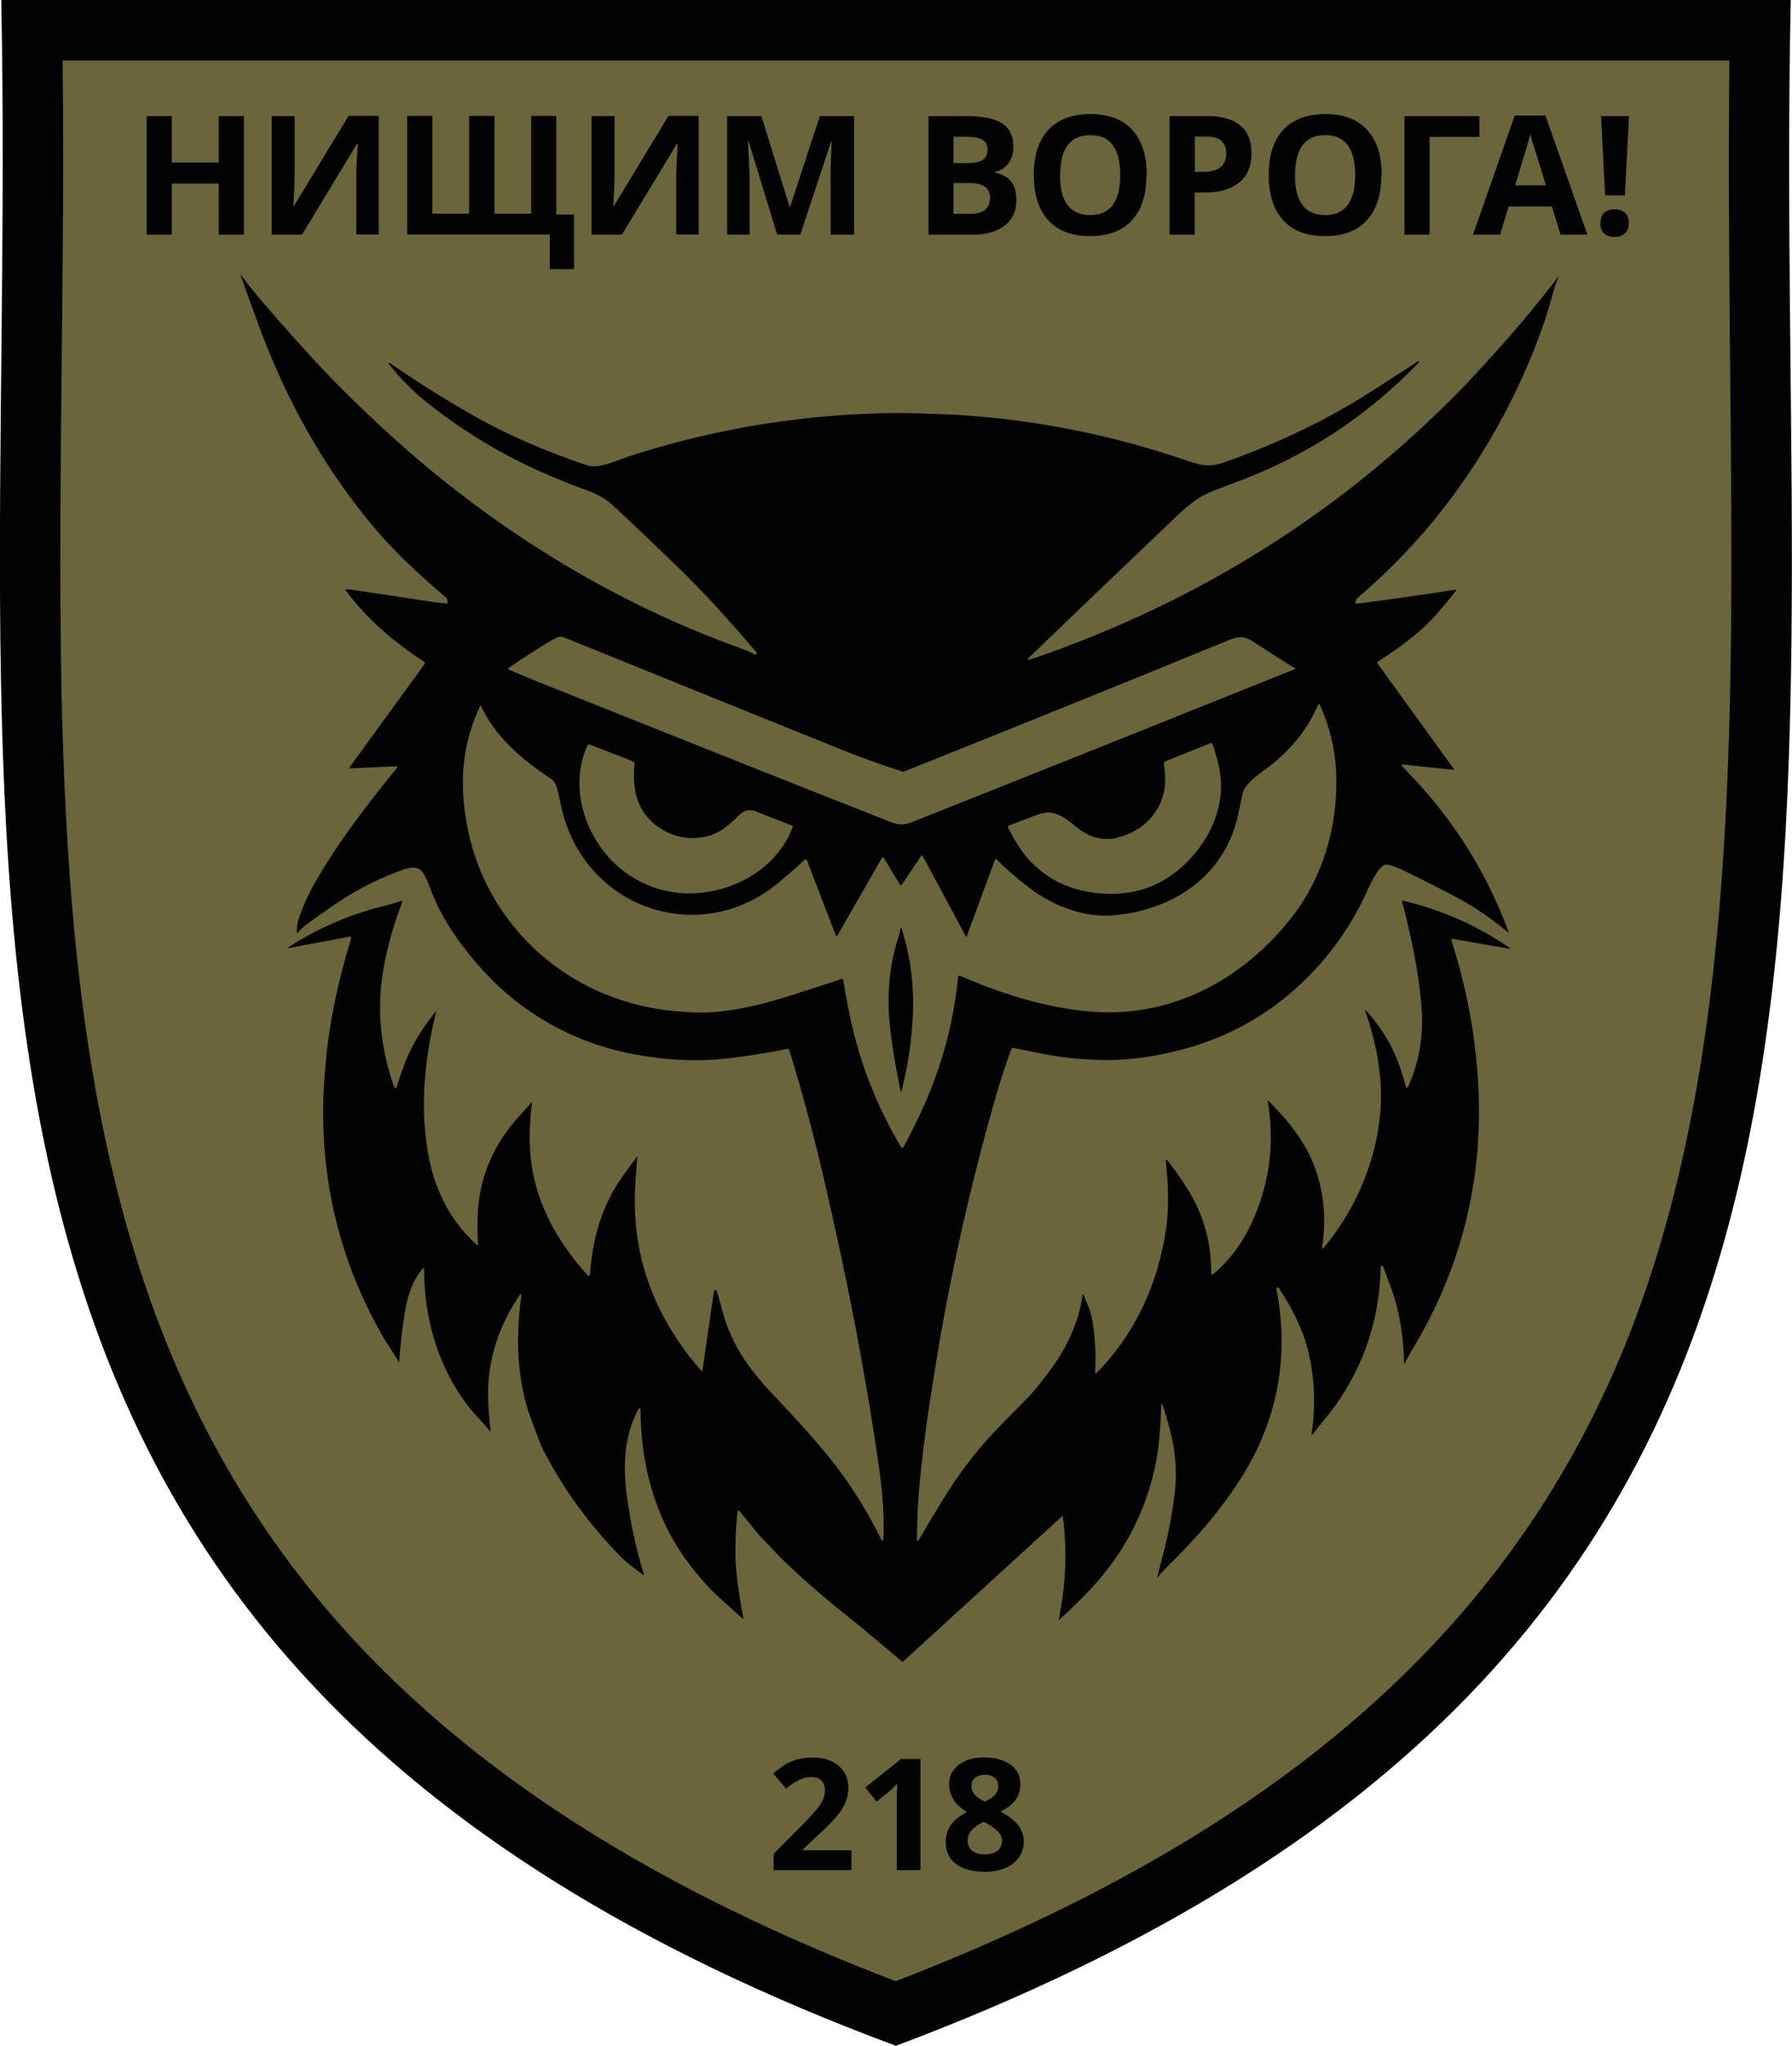
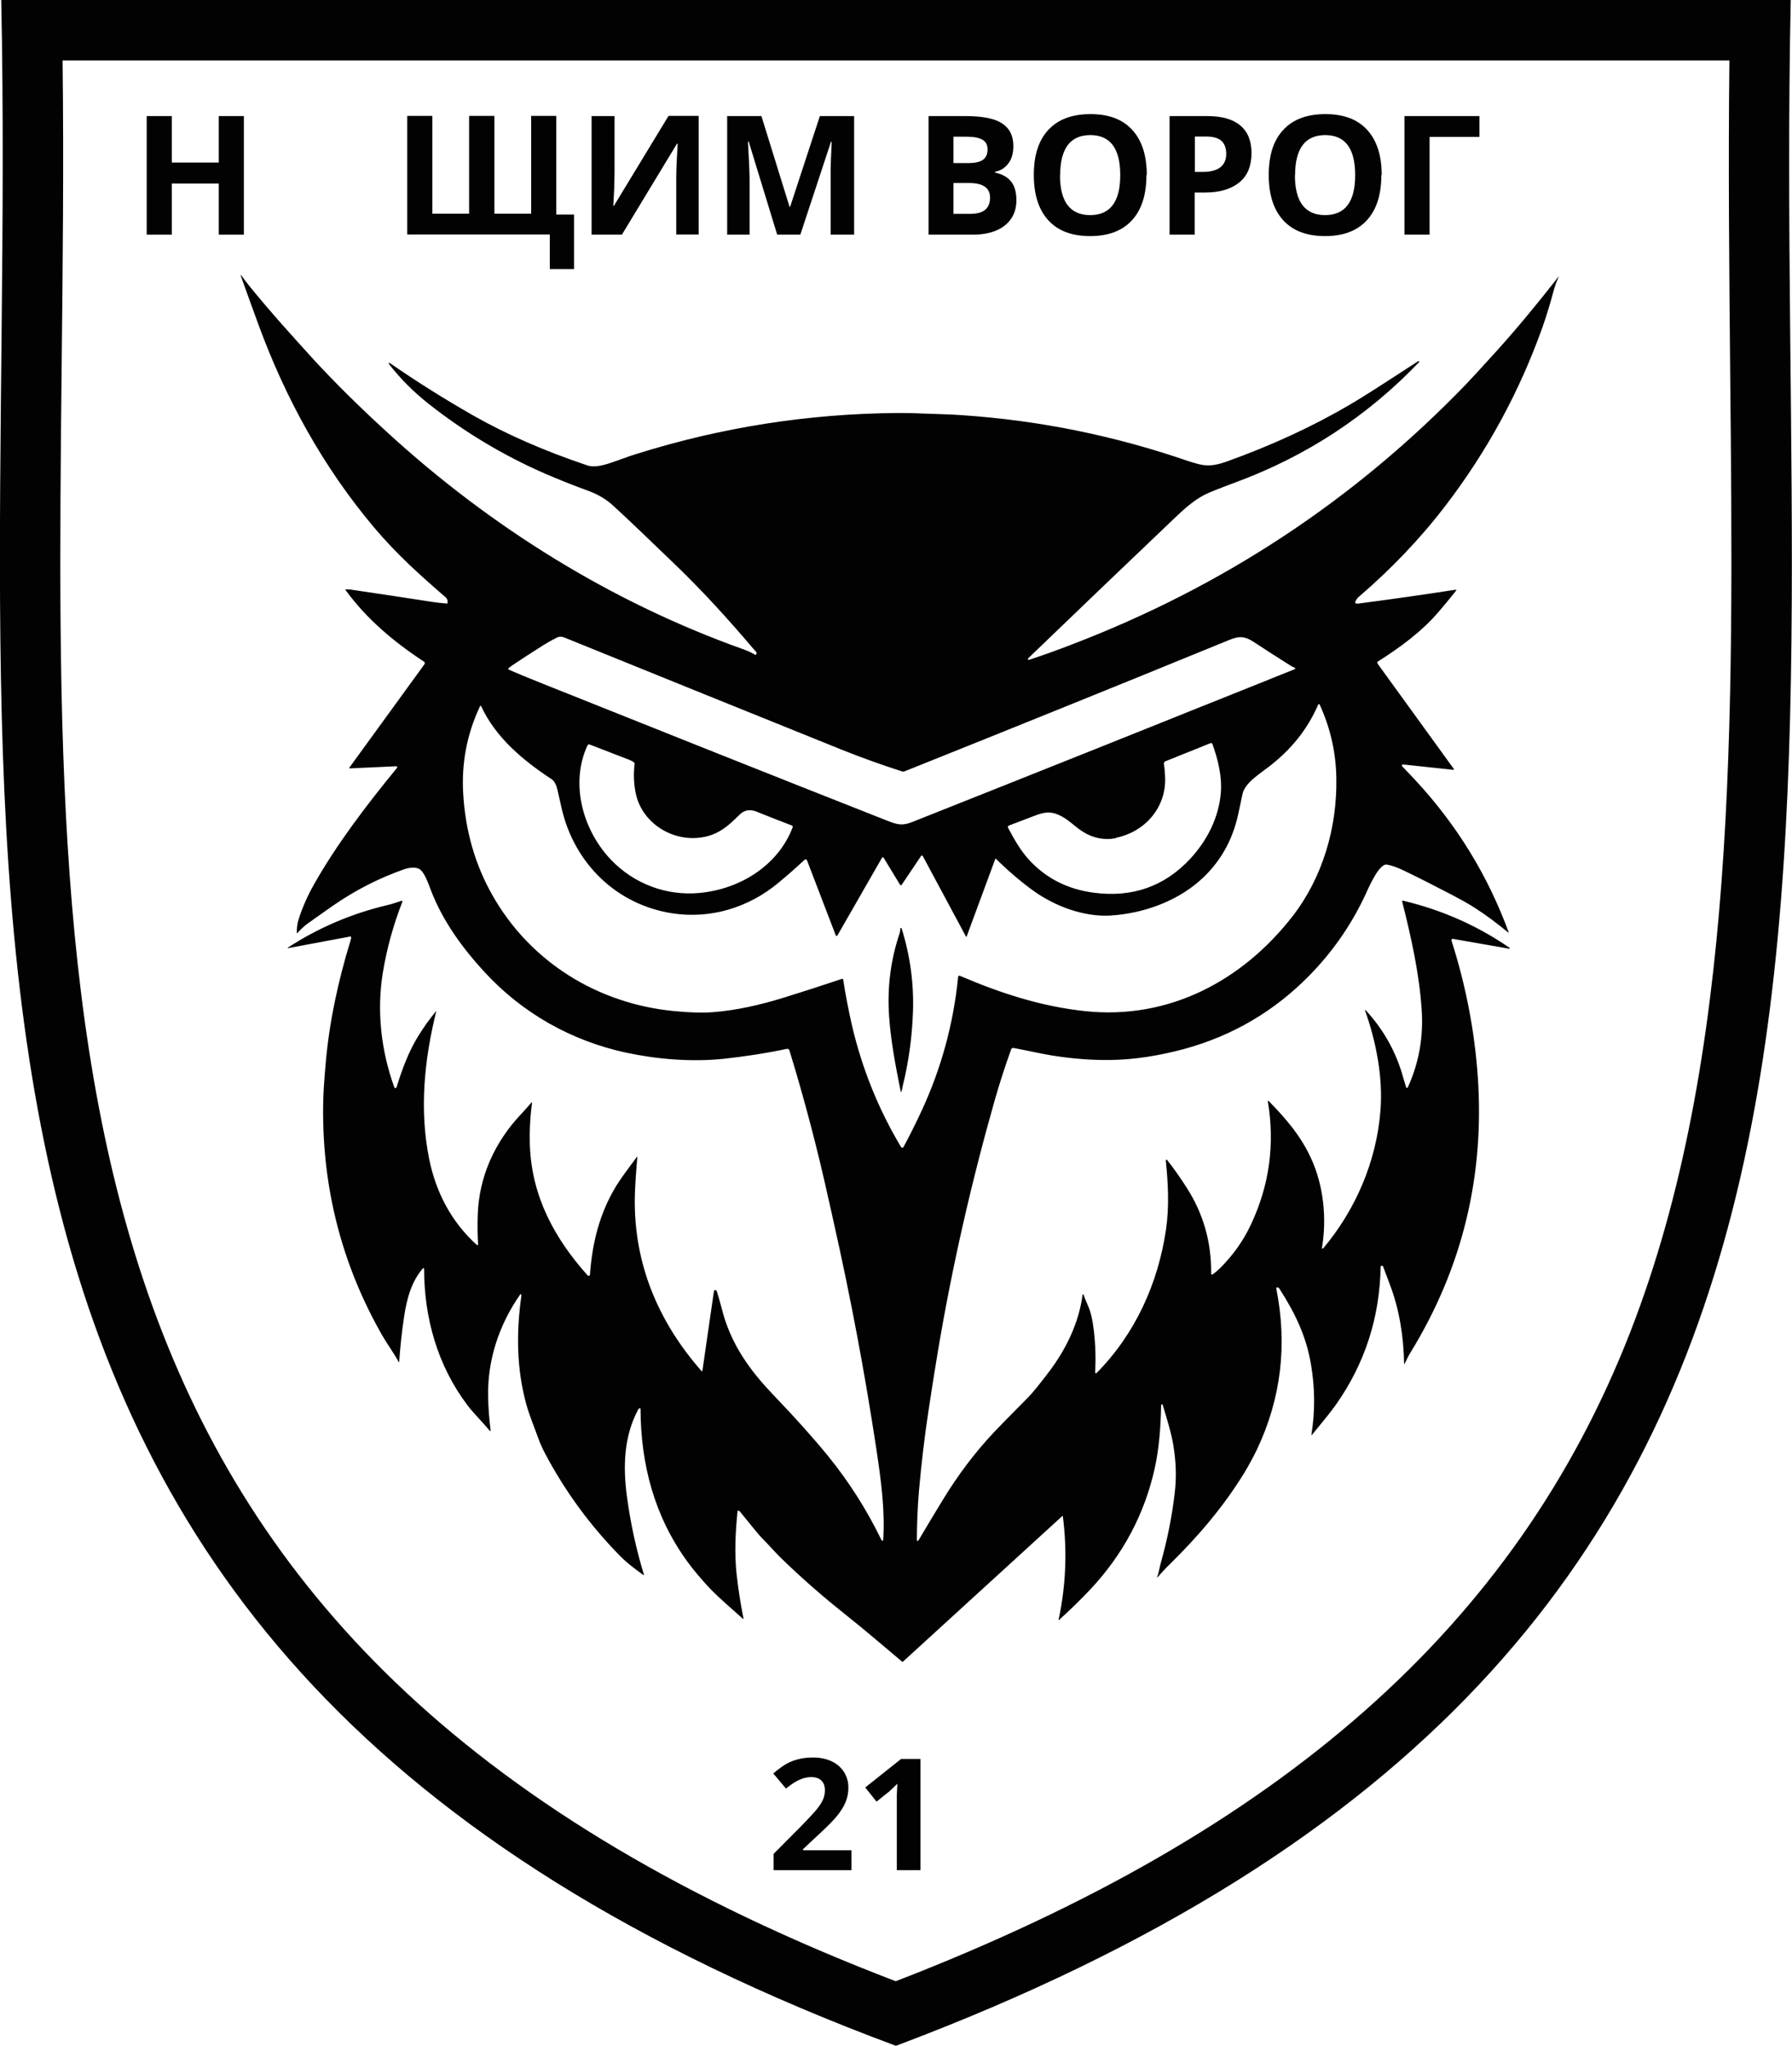
<svg xmlns="http://www.w3.org/2000/svg" id="Layer_1" viewBox="0 0 99.93 114.03">
  <defs>
    <style>.cls-1{fill:#020202;}.cls-2{fill:#6a653a;}</style>
  </defs>
-   <path class="cls-2" d="M98.52,1.53H1.41c.98,48.43-8.68,89.71,48.55,110.96C107.28,90.97,97.49,50.23,98.52,1.53h0Z" />
  <path class="cls-1" d="M96.44,3.37c-.07,5.87-.01,11.61.04,17.19.2,19.75.39,38.4-5.57,53.69-6.37,16.33-19.4,27.85-40.96,36.18C2.69,92.35,3.02,60.49,3.44,20.25c.06-5.49.12-11.13.05-16.88h92.95M99.86,0H.07c1.01,49.77-8.92,92.19,49.89,114.03C108.86,91.91,98.8,50.05,99.86,0h0Z" />
  <path class="cls-1" d="M13.6,13.08h-1.4v-2.85h-2.62v2.85h-1.4v-6.61h1.4v2.59h2.62v-2.59h1.4v6.61Z" />
-   <path class="cls-1" d="M15.17,6.47h1.26v3.19l-.02.85-.05.97h.03l3.05-5.02h1.68v6.61h-1.25v-3.17c0-.43.03-1.06.08-1.89h-.04l-3.07,5.07h-1.69v-6.61Z" />
  <path class="cls-1" d="M27.57,11.91h2.05v-5.45h1.4v5.5h.99v3.04h-1.35v-1.93h-7.95v-6.61h1.4v5.45h2.05v-5.45h1.41v5.45Z" />
  <path class="cls-1" d="M33.01,6.47h1.26v3.19l-.02.85-.05.97h.03l3.05-5.02h1.68v6.61h-1.25v-3.17c0-.43.03-1.06.08-1.89h-.04l-3.07,5.07h-1.69v-6.61Z" />
  <path class="cls-1" d="M43.34,13.08l-1.59-5.19h-.04c.06,1.06.09,1.76.09,2.11v3.08h-1.25v-6.61h1.91l1.57,5.06h.03l1.66-5.06h1.91v6.61h-1.31v-3.13c0-.15,0-.32,0-.51,0-.19.02-.71.06-1.54h-.04l-1.71,5.18h-1.28Z" />
  <path class="cls-1" d="M51.77,6.47h2.06c.94,0,1.62.13,2.04.4s.64.69.64,1.27c0,.4-.09.72-.28.97s-.43.41-.74.46v.05c.42.09.72.27.91.52s.28.6.28,1.02c0,.6-.22,1.07-.65,1.41s-1.03.51-1.78.51h-2.47v-6.61ZM53.17,9.09h.81c.38,0,.66-.06.83-.18.17-.12.26-.31.26-.58,0-.25-.09-.43-.28-.54-.19-.11-.48-.17-.88-.17h-.74v1.47ZM53.17,10.2v1.72h.91c.39,0,.67-.07.85-.22.18-.15.28-.37.28-.68,0-.55-.39-.82-1.18-.82h-.87Z" />
  <path class="cls-1" d="M63.93,9.76c0,1.09-.27,1.94-.81,2.52-.54.59-1.32.88-2.33.88s-1.79-.29-2.33-.88c-.54-.59-.81-1.43-.81-2.53s.27-1.94.82-2.52c.54-.58,1.32-.87,2.34-.87s1.79.29,2.33.88.81,1.43.81,2.52ZM59.11,9.76c0,.74.14,1.3.42,1.67.28.37.7.56,1.26.56,1.12,0,1.68-.74,1.68-2.23s-.56-2.23-1.67-2.23c-.56,0-.98.19-1.26.56-.28.38-.42.93-.42,1.67Z" />
  <path class="cls-1" d="M69.79,8.53c0,.71-.22,1.26-.67,1.63s-1.08.57-1.9.57h-.6v2.35h-1.4v-6.61h2.11c.8,0,1.41.17,1.83.52.42.35.63.86.63,1.54ZM66.63,9.58h.46c.43,0,.75-.09.97-.26.21-.17.32-.42.32-.74s-.09-.57-.27-.73c-.18-.16-.46-.24-.84-.24h-.64v1.96Z" />
  <path class="cls-1" d="M77.03,9.76c0,1.09-.27,1.94-.81,2.52-.54.59-1.32.88-2.33.88s-1.79-.29-2.33-.88c-.54-.59-.81-1.43-.81-2.53s.27-1.94.82-2.52c.54-.58,1.32-.87,2.34-.87s1.79.29,2.33.88.81,1.43.81,2.52ZM72.21,9.76c0,.74.14,1.3.42,1.67.28.37.7.56,1.26.56,1.12,0,1.68-.74,1.68-2.23s-.56-2.23-1.67-2.23c-.56,0-.98.19-1.26.56-.28.38-.42.93-.42,1.67Z" />
  <path class="cls-1" d="M82.5,6.47v1.16h-2.78v5.45h-1.4v-6.61h4.18Z" />
-   <path class="cls-1" d="M87.02,13.08l-.48-1.57h-2.41l-.48,1.57h-1.51l2.33-6.64h1.71l2.34,6.64h-1.51ZM86.21,10.33c-.44-1.43-.69-2.23-.75-2.42-.06-.19-.1-.33-.12-.44-.1.39-.38,1.34-.85,2.86h1.72Z" />
-   <path class="cls-1" d="M89.25,12.43c0-.25.07-.44.2-.57.14-.13.33-.19.59-.19s.44.07.58.2c.14.13.21.32.21.57s-.07.43-.21.56c-.14.14-.33.21-.58.21s-.45-.07-.59-.2c-.14-.13-.21-.32-.21-.57ZM90.61,10.89h-1.1l-.23-4.42h1.56l-.23,4.42Z" />
  <path class="cls-1" d="M47.47,104.24h-4.33v-.91l1.56-1.57c.46-.47.76-.8.9-.98.14-.18.24-.35.31-.51.06-.16.09-.32.09-.48,0-.25-.07-.43-.21-.56-.14-.12-.32-.18-.55-.18s-.47.06-.7.17c-.23.11-.46.27-.71.47l-.71-.84c.31-.26.56-.44.76-.55s.42-.19.66-.25c.24-.06.5-.09.8-.09.39,0,.73.07,1.03.21.3.14.53.34.69.59s.25.55.25.87c0,.29-.05.55-.15.8s-.26.51-.47.77c-.21.26-.58.64-1.11,1.12l-.8.75v.06h2.7v1.1Z" />
  <path class="cls-1" d="M51.32,104.24h-1.31v-4.18s.03-.64.03-.64c-.22.22-.37.36-.45.43l-.71.57-.63-.79,2-1.59h1.08v6.2Z" />
-   <path class="cls-1" d="M54.92,97.96c.59,0,1.07.14,1.44.41s.54.63.54,1.09c0,.32-.09.6-.26.85s-.46.47-.85.66c.46.25.8.51,1,.78s.3.57.3.89c0,.51-.2.92-.6,1.23-.4.31-.92.46-1.57.46s-1.21-.14-1.6-.43c-.39-.29-.58-.7-.58-1.23,0-.35.09-.67.28-.94.19-.27.49-.52.9-.73-.35-.22-.61-.46-.76-.72-.16-.25-.23-.53-.23-.84,0-.44.18-.8.55-1.08s.85-.41,1.44-.41ZM53.96,102.59c0,.24.08.43.25.57.17.14.4.2.7.2.32,0,.57-.07.73-.21s.24-.32.24-.55c0-.19-.08-.37-.24-.53s-.42-.34-.78-.53c-.6.28-.9.63-.9,1.05ZM54.92,98.92c-.22,0-.4.06-.54.17-.14.11-.21.27-.21.46,0,.17.05.32.16.46.11.13.31.27.59.41.28-.13.47-.26.58-.4.11-.14.17-.29.17-.47,0-.19-.07-.35-.21-.46-.14-.11-.32-.17-.54-.17Z" />
  <path class="cls-1" d="M42.2,36.43s-.02-.09-.06-.13c-.05-.05-.08-.08-.08-.08-1.54-1.82-2.94-3.32-4.17-4.52-1.67-1.61-2.89-2.78-3.68-3.5-.42-.39-.89-.66-1.48-.87-.77-.28-1.54-.59-2.29-.91-2.37-1.03-4.57-2.35-6.6-3.96-.8-.64-1.52-1.36-2.15-2.17-.01-.01-.01-.03-.01-.04,0-.02.03-.03.05-.02,1.52,1.05,3.08,2.03,4.68,2.94,1.85,1.05,3.96,1.97,6.34,2.77.5.17,1.17-.09,1.79-.31.4-.15.73-.26.96-.33,4.72-1.48,9.56-2.24,14.51-2.28.39,0,.88,0,1.47.03.72.03,1.48.04,2.15.09,4.33.29,8.55,1.15,12.66,2.57.11.04.3.09.55.16.57.15,1.06.04,1.61-.16,2.45-.88,4.74-1.93,6.85-3.17.34-.2.76-.46,1.25-.77.84-.54,1.68-1.08,2.52-1.63.02-.01.04-.01.06,0,.03.01.03.03,0,.05-2.89,3.02-6.31,5.25-10.24,6.7-.86.32-1.42.54-1.68.67-.57.28-1.14.77-1.67,1.28-2.73,2.6-5.46,5.21-8.2,7.85-.01.01-.02.03-.02.05,0,.04.04.05.09.03.79-.26,1.57-.54,2.34-.84,8.46-3.23,15.79-8.07,22.01-14.52.27-.28.83-.89,1.71-1.86,1.2-1.33,2.34-2.72,3.44-4.13,0,0,0,0,.01,0,0,0,0,0,0,.01-.12.26-.21.51-.29.8-.17.65-.37,1.3-.59,1.94-1.29,3.64-3.11,6.99-5.46,10.05-1.41,1.84-3.05,3.54-4.79,5.03-.11.09-.18.2-.22.32,0,.03,0,.06.03.06.07.02.14.02.23,0,1.79-.23,3.57-.49,5.34-.76.03,0,.05.03.03.05-.31.39-.62.77-.94,1.14-.93,1.11-2.2,2.04-3.42,2.81-.04.03-.05.08-.02.12l4.26,5.88s0,.04-.02.04l-2.82-.3c-.06,0-.09.06-.05.1.26.27.51.53.75.79,2.3,2.48,4.03,5.3,5.19,8.46,0,.01-.01.03-.02.02-.62-.51-1.23-.97-1.84-1.36-.32-.21-.75-.45-1.28-.73-.88-.46-1.76-.91-2.65-1.34-.4-.2-.73-.31-1-.36-.47-.07-1.08,1.44-1.27,1.83-.77,1.61-1.79,3.06-3.04,4.34-1.96,2-4.29,3.37-7,4.11-1.42.38-2.77.59-4.05.61-1.03.02-2.14-.06-3.32-.25-.63-.1-1.43-.29-2.15-.42-.05,0-.1.02-.12.07-.34.94-.65,1.9-.93,2.88-1.3,4.58-2.36,9.22-3.15,13.91-.19,1.14-.37,2.27-.54,3.41-.22,1.45-.39,2.91-.52,4.37-.08.93-.12,1.87-.12,2.8,0,.03.03.05.06.03.03-.02.05-.05.07-.09.43-.73.87-1.46,1.31-2.18.85-1.4,1.8-2.65,2.83-3.75.29-.31.93-.96,1.92-1.96.25-.25.63-.72,1.14-1.39.96-1.25,1.71-2.77,1.91-4.35,0-.03.04-.03.05,0,.07.2.15.39.24.59.16.35.27.82.34,1.43.09.78.11,1.56.07,2.32,0,.04.05.06.08.03,2.15-2.17,3.43-4.99,3.87-7.99.19-1.29.12-2.57-.01-3.86,0-.04.05-.06.07-.03.39.49.75,1.01,1.09,1.54.94,1.46,1.39,3.06,1.37,4.81,0,.04.04.06.07.04.16-.11.31-.24.46-.39.7-.7,1.26-1.49,1.68-2.38,1.04-2.2,1.35-4.49.95-6.89,0-.02.03-.04.04-.02.95.97,1.79,1.94,2.36,3.18.7,1.5.9,3.33.62,5.01,0,.04.04.07.07.03,1.82-2.17,2.97-4.86,3.19-7.67.15-1.84-.24-3.86-.86-5.59,0-.02.02-.04.03-.02,1.01,1.09,1.72,2.36,2.11,3.8.05.18.1.34.15.5.02.05.08.05.1,0,.63-1.39.87-2.81.77-4.33-.14-2.05-.59-4.04-1.09-6.03,0-.02.02-.05.04-.04,2.15.51,4.14,1.38,5.95,2.63.03.02,0,.06-.02.05l-3.14-.55c-.05,0-.1.04-.08.09.8,2.5,1.29,5.03,1.47,7.61.38,5.54-.87,10.66-3.75,15.35-.11.18-.22.4-.32.61-.02.05-.04.05-.04,0-.03-1.49-.26-2.99-.79-4.38-.13-.34-.25-.67-.38-1.01-.03-.08-.14-.06-.14.02-.05,2.84-.89,5.41-2.51,7.7-.37.52-.88,1.11-1.32,1.66-.01.01-.03,0-.03-.01.21-1.3.2-2.6-.02-3.9-.27-1.63-.92-2.93-1.77-4.25-.03-.05-.08-.07-.14-.06-.02,0-.03.02-.03.05.63,3.15.27,6.15-1.08,8.99-.2.41-.43.84-.7,1.29-1.16,1.89-2.57,3.54-4.15,5.09-.24.23-.47.48-.69.74-.01.01-.03,0-.02-.01.1-.29.15-.63.23-.9.34-1.22.59-2.46.74-3.72.12-.96.08-1.82-.07-2.74-.12-.72-.37-1.5-.59-2.24,0-.03-.02-.04-.05-.03-.02,0-.04.02-.04.05-.02,1.17-.11,2.4-.36,3.53-.57,2.54-1.76,4.77-3.55,6.69-.57.61-1.17,1.19-1.79,1.75-.01,0-.03,0-.02-.01.41-1.91.49-3.83.24-5.77,0-.03-.02-.03-.04-.01l-8.89,8.12s-.02,0-.02,0c-.77-.65-1.54-1.3-2.31-1.94-.14-.11-.52-.42-1.14-.92-1.16-.93-2.27-1.91-3.34-2.95-.13-.13-.33-.33-.58-.61-.25-.28-.54-.54-.76-.82-.31-.38-.62-.76-.93-1.14-.03-.03-.06-.05-.09-.05-.02,0-.04.01-.04.03-.12,1.18-.18,2.36-.05,3.54.09.82.22,1.63.38,2.44,0,.04,0,.04-.03.02-.62-.56-1.29-1.12-1.84-1.69-.49-.52-.91-1.02-1.26-1.5-1.84-2.52-2.6-5.43-2.61-8.5,0-.03-.04-.06-.07-.04-.03.01-.05.04-.07.08-.8,1.5-.84,3.19-.62,4.83.2,1.48.51,2.93.95,4.36,0,.02-.01.03-.03.02-.47-.34-.93-.68-1.33-1.09-1.36-1.39-2.54-2.91-3.54-4.59-.5-.84-.83-1.48-.98-1.91-.23-.64-.51-1.31-.68-1.92-.55-2.01-.56-4.02-.28-6.02,0-.04,0-.07,0-.1,0-.03-.04-.04-.06-.01-1.17,1.67-1.83,3.64-1.79,5.68.01.64.06,1.27.14,1.9,0,.03-.03.05-.05.02-.41-.5-.92-.99-1.27-1.46-1.65-2.2-2.39-4.86-2.39-7.56,0-.04-.05-.06-.07-.03-.64.73-.9,1.72-1.04,2.66-.13.84-.22,1.7-.28,2.55,0,.02-.02.02-.03,0-.27-.5-.66-1.03-.9-1.45-2.26-3.94-3.36-8.21-3.31-12.79,0-.57.05-1.37.14-2.39.2-2.31.7-4.62,1.38-6.83.02-.07.04-.14.04-.21,0-.03-.02-.05-.05-.04l-3.47.65s-.03-.02-.01-.03c1.71-1.11,3.56-1.9,5.55-2.37.27-.06.53-.16.79-.24.03-.01.06.02.05.05-.5,1.28-.87,2.6-1.09,3.95-.35,2.14-.1,4.36.64,6.4.02.06.1.05.12,0,.31-1,.68-2.01,1.23-2.89.3-.48.62-.93.98-1.36,0,0,.01,0,.01,0-.67,2.7-.95,5.48-.4,8.23.38,1.88,1.25,3.53,2.66,4.8.03.03.07,0,.07-.03-.03-.53-.04-1.06-.02-1.61.06-2.14.94-4.08,2.4-5.63.2-.21.4-.44.6-.67.01-.02.04,0,.03.02-.11.8-.15,1.6-.12,2.41.11,2.81,1.37,5.15,3.22,7.21.04.05.12.02.13-.04.12-1.77.54-3.44,1.47-4.96.31-.5.75-1.07,1.14-1.6.02-.03.03-.03.03.01-.08.93-.13,1.68-.14,2.25-.06,3.69,1.31,6.93,3.72,9.67.02.02.05.01.05-.02l.64-4.42c.01-.09.13-.1.16-.01.18.54.32,1.18.47,1.63.57,1.69,1.54,2.96,2.77,4.24,1.13,1.18,2.12,2.28,2.97,3.32,1.17,1.44,2.16,3,2.97,4.67.01.02.03.04.05.05.02,0,.05,0,.05-.03.11-1.68-.12-3.35-.38-5.08-.64-4.23-1.43-8.43-2.37-12.6-.03-.16-.14-.63-.32-1.43-.61-2.76-1.33-5.5-2.16-8.2-.02-.06-.08-.09-.13-.08-1.18.25-2.37.43-3.57.56-1.79.18-3.69.02-5.42-.35-3.05-.66-5.79-2.21-7.9-4.51-1.22-1.33-2.3-2.81-2.96-4.51-.15-.39-.37-1.06-.67-1.22-.22-.12-.58-.06-.8.01-1.43.5-2.76,1.18-4,2.04-.48.33-.95.67-1.43,1.01-.2.15-.38.32-.55.51-.02.03-.03.02-.04-.01,0-.28.03-.51.09-.71.2-.64.5-1.33.85-1.95,1.28-2.27,2.95-4.46,4.65-6.53.03-.04,0-.09-.04-.09l-2.61.12s-.02-.03-.01-.04l4.2-5.78s.02-.1-.02-.12c-1.67-1.09-3.21-2.38-4.39-4-.02-.02-.01-.04.02-.04.09,0,.17,0,.25.01,1.55.23,3.1.46,4.64.7.17.03.41.05.74.08.03,0,.04-.01.04-.04.01-.13-.02-.23-.1-.3-1.46-1.26-2.75-2.42-4-3.9-2.83-3.36-4.93-7.18-6.43-11.26-.34-.93-.68-1.86-1.01-2.79,0,0,0-.01,0-.02,0,0,.01,0,.02,0,.16.22.32.43.48.63,1.14,1.4,2.35,2.74,3.57,4.08,1.17,1.27,2.54,2.63,4.13,4.08,5.76,5.27,12.49,9.46,19.86,12.08.22.08.42.17.62.29.04.02.08,0,.08-.05M28.51,37.13c-.05.04-.1.07-.14.1-.04.03-.03.08.01.1.65.28,1.28.54,1.89.78,6.4,2.56,12.8,5.11,19.22,7.64.58.23.85.28,1.4.06,7.11-2.82,14.21-5.66,21.31-8.51.04-.02.04-.07,0-.08-.1-.04-.2-.09-.3-.16-.67-.42-1.33-.85-1.99-1.28-.65-.42-.95-.28-1.63,0-5.94,2.43-11.88,4.83-17.83,7.21-.05.02-.11.02-.17,0-1.12-.36-2.24-.76-3.36-1.21-5.14-2.07-10.28-4.15-15.41-6.23-.16-.07-.31-.09-.48,0-.22.11-.47.25-.73.41-.71.45-1.31.84-1.8,1.17M50.26,49.33s-.05.02-.06,0l-.93-1.53s-.06-.03-.08,0l-2.48,4.32c-.04.07-.08.07-.11,0l-1.6-4.17c-.02-.05-.09-.07-.13-.03-.48.45-.97.88-1.48,1.3-1.65,1.37-3.76,2.01-5.88,1.69-3.1-.47-5.46-2.75-6.18-5.81-.08-.35-.16-.7-.24-1.06-.05-.23-.15-.49-.33-.61-1.6-1.05-3.12-2.32-3.93-4.07-.01-.03-.05-.03-.06,0-.73,1.54-1.04,3.16-.94,4.88.12,2.06.66,3.95,1.63,5.66,2.12,3.74,5.9,6.06,10.17,6.46.84.08,1.53.1,2.08.06,1.3-.09,2.7-.41,4.02-.82,1.07-.33,2.15-.68,3.22-1.04.03-.01.06,0,.07.04.13.86.3,1.71.49,2.56.56,2.39,1.47,4.66,2.74,6.78.03.05.1.05.13,0,.35-.65.69-1.33,1.01-2.02,1.1-2.37,1.78-4.86,2.04-7.47,0-.05.05-.08.1-.06,2.24.96,4.52,1.71,6.99,1.97,4.66.49,8.76-1.69,11.56-5.29,1.68-2.17,2.49-4.95,2.44-7.7-.02-1.42-.33-2.79-.93-4.1-.02-.03-.06-.03-.08,0-.61,1.41-1.52,2.51-2.73,3.45-.51.4-1.35.9-1.49,1.53-.08.39-.17.78-.25,1.17-.33,1.49-1.05,2.72-2.16,3.69-1.34,1.17-3.18,1.81-4.95,1.92-1.49.09-3.1-.52-4.29-1.37-.67-.48-1.46-1.15-2.1-1.79-.02-.02-.04-.02-.04.01l-1.6,4.33s-.02.01-.03,0l-2.42-4.51s-.06-.03-.08,0l-1.11,1.65M62.22,46.72c-.62.12-1.25,0-1.8-.34-.51-.31-.85-.74-1.43-.98-.46-.19-.8-.12-1.3.07-.49.19-.97.37-1.44.55-.04.02-.06.07-.04.11.33.63.7,1.28,1.16,1.78.95,1.04,2.16,1.66,3.64,1.85,2.15.28,3.94-.36,5.37-1.9.94-1.02,1.59-2.29,1.7-3.69.07-.9-.16-1.84-.47-2.7-.02-.04-.06-.06-.1-.05l-2.54,1.02s-.08.07-.07.12c.04.23.06.47.07.72.09,1.71-1.11,3.09-2.75,3.42M38.91,46.7c-1.58.14-3.14-.92-3.46-2.49-.11-.54-.13-1.09-.06-1.64,0-.02,0-.05-.02-.06-.07-.06-.14-.1-.23-.14-.73-.28-1.48-.57-2.25-.87-.05-.02-.11,0-.13.05-.98,2.11-.27,4.72,1.31,6.37,1.28,1.34,3.09,2.03,4.95,1.85,2.23-.21,4.36-1.51,5.18-3.65.02-.04,0-.09-.05-.11-.64-.25-1.3-.5-1.96-.77-.37-.15-.69-.09-.95.17-.71.71-1.29,1.2-2.33,1.29h0Z" />
  <path class="cls-1" d="M50.91,56.43c-.05,1.4-.24,2.78-.58,4.14-.02.07-.02.19-.07.28-.01.03-.02.02-.03,0-.28-1.4-.55-2.77-.65-4.2-.11-1.59.08-3.13.59-4.64.03-.09.02-.17.04-.26,0-.04.06-.04.07,0,.48,1.54.69,3.1.63,4.69h0Z" />
</svg>